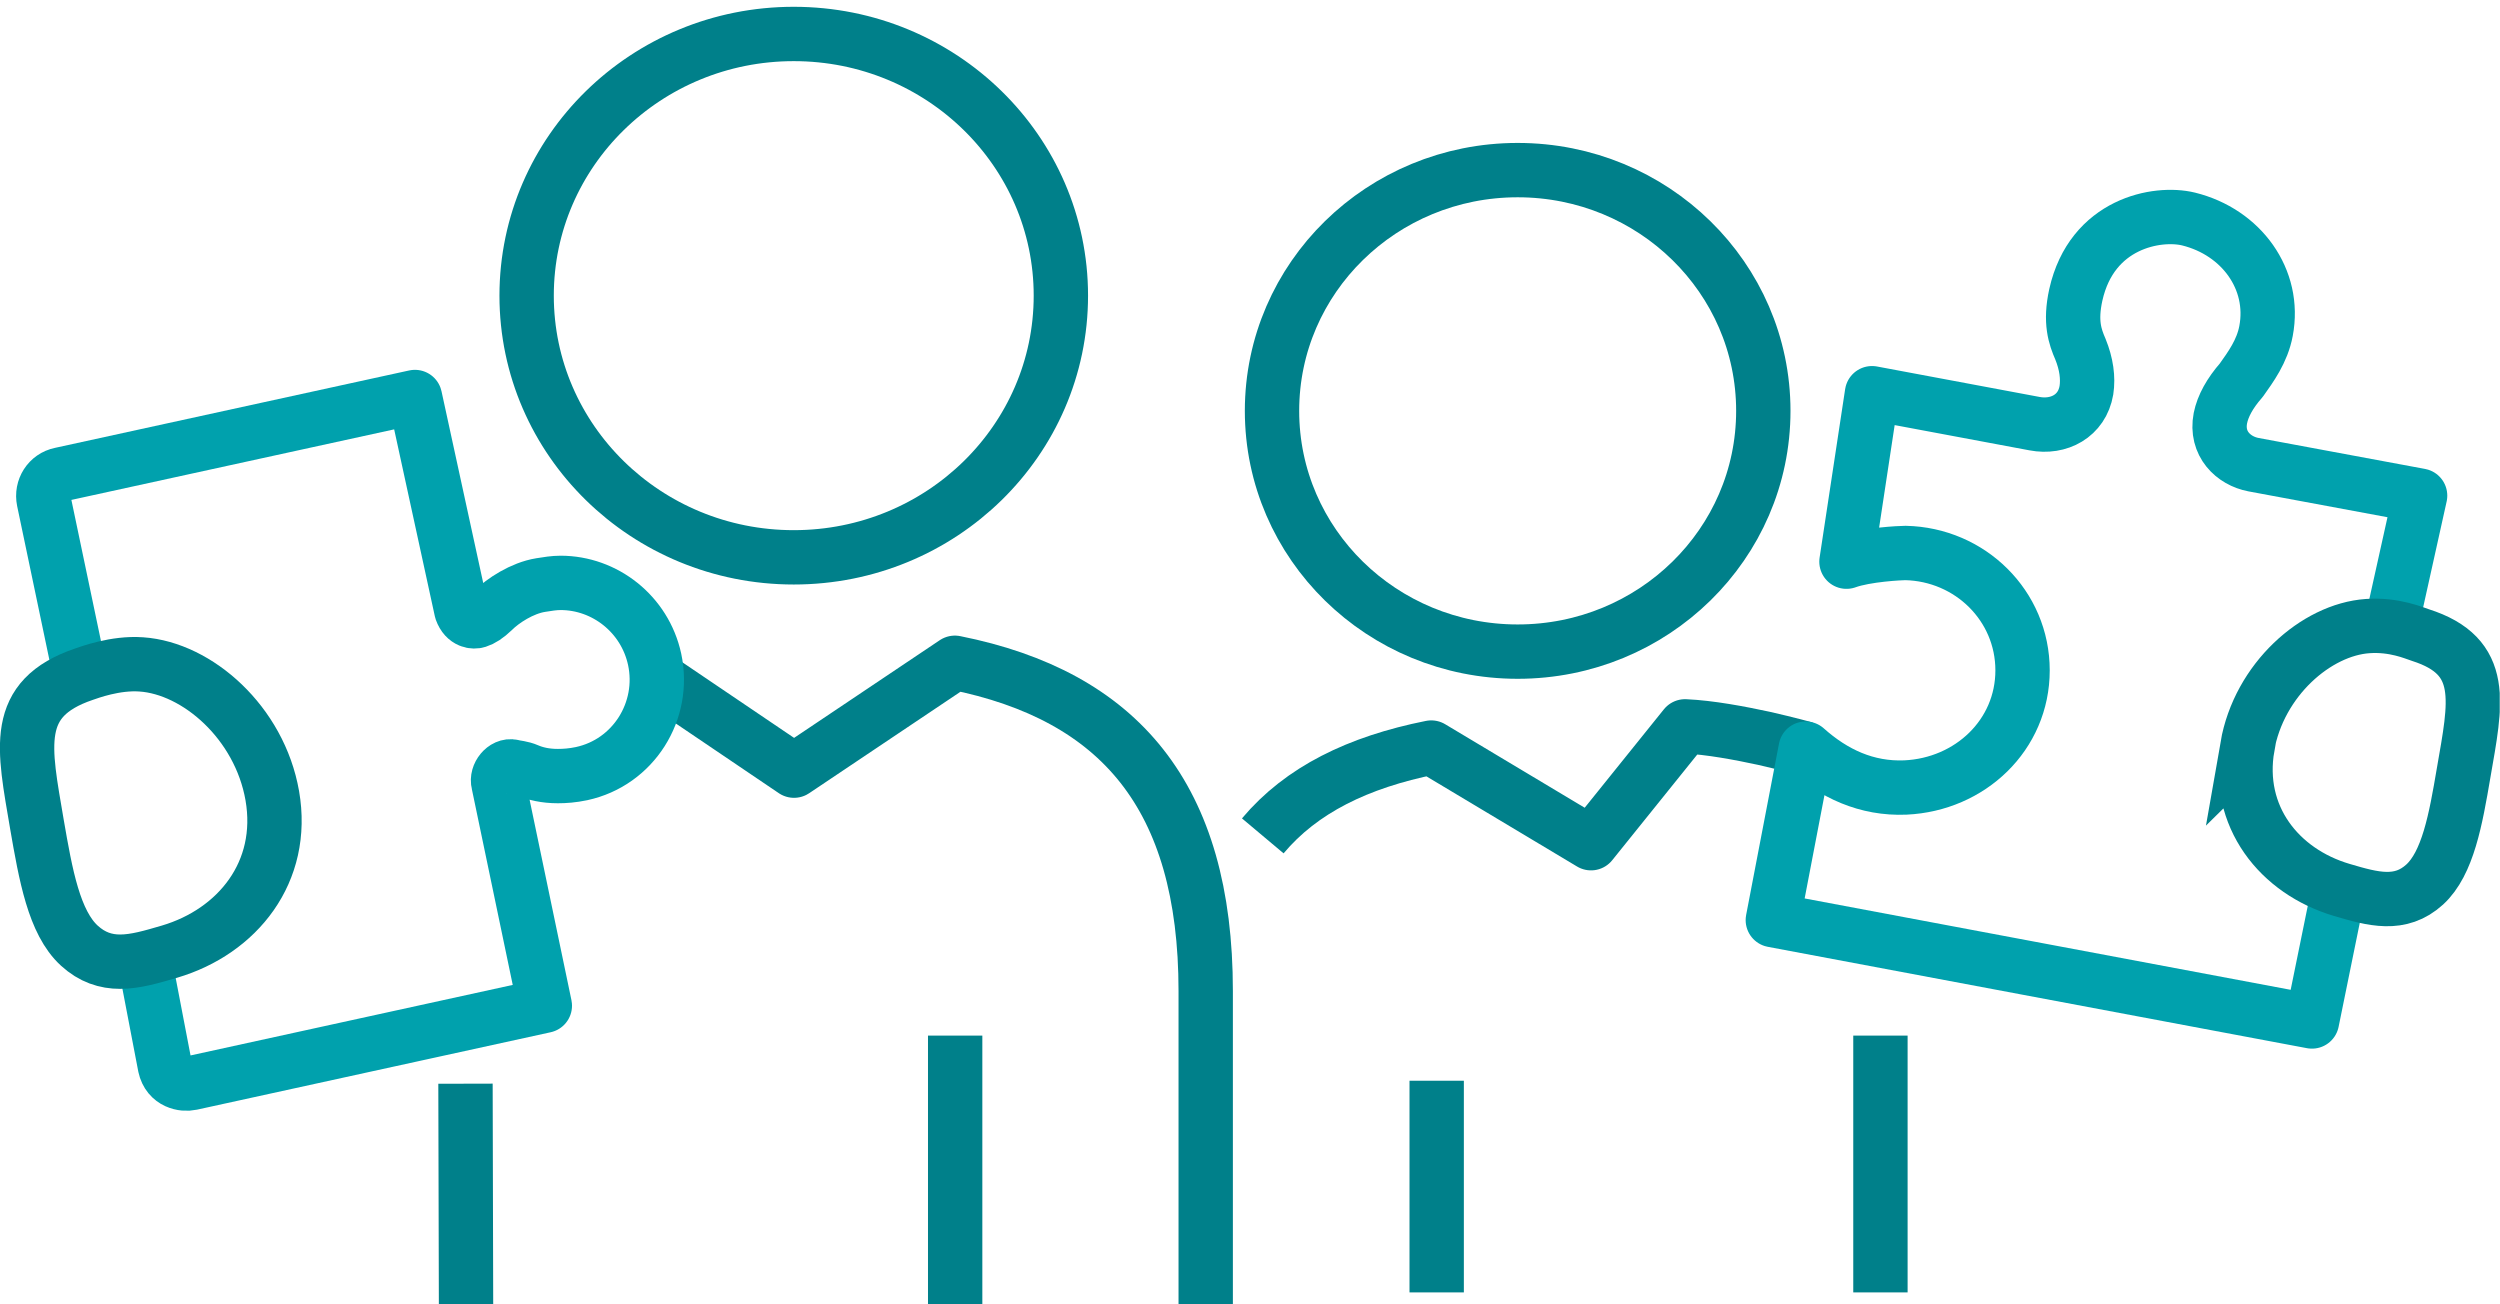
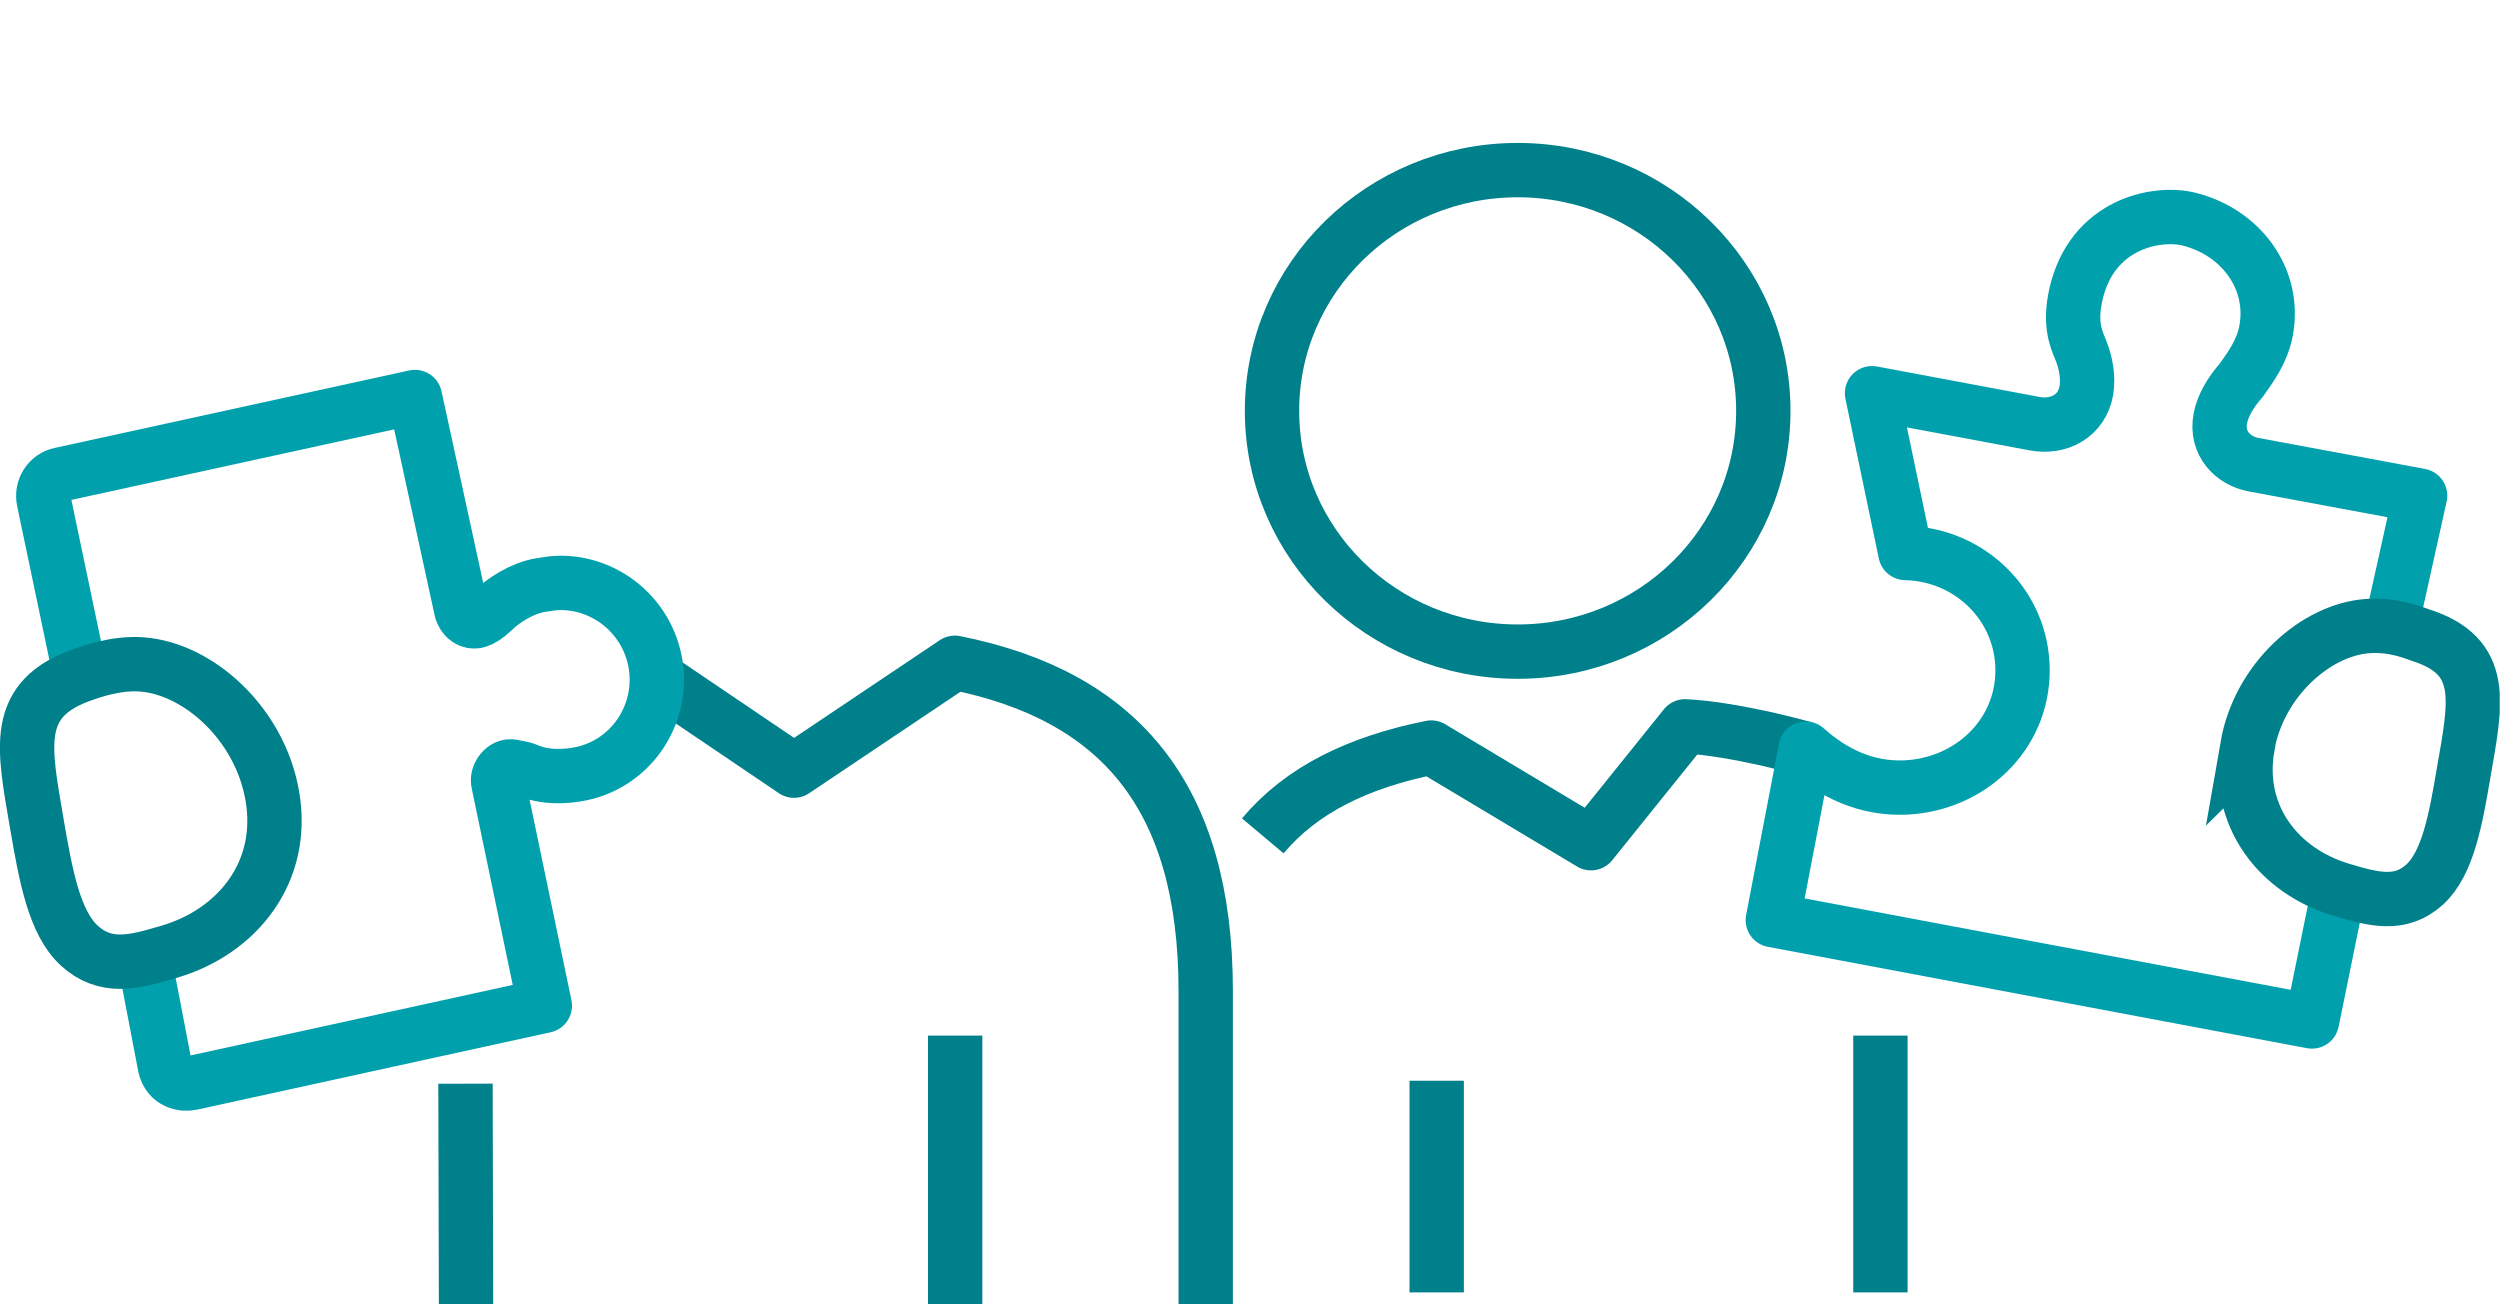
<svg xmlns="http://www.w3.org/2000/svg" width="92" height="48" viewBox="0 0 92 48" fill="none">
  <g clip-path="url(#clip0_7580_655)">
    <path d="M66.44 27.55C66.44 27.55 65.79 27.37 64.91 27.17C64.03 26.98 62.92 26.77 62.01 26.73L58.55 31.03L52.67 27.51C49.97 28.05 47.89 29.07 46.47 30.76" stroke="#00808A" stroke-width="2" stroke-linejoin="round" />
    <path d="M44.37 48V36.47C44.37 29.29 41.18 25.6 35.14 24.39L29.22 28.36L24.18 24.95" stroke="#00808A" stroke-width="2" stroke-linejoin="round" />
    <path d="M17.13 39.88L17.15 48" stroke="#00808A" stroke-width="2" stroke-linejoin="round" />
    <path d="M2.96 24.86L1.61 18.42C1.52 17.98 1.79 17.55 2.23 17.46L15.27 14.61L16.98 22.47C17.13 22.89 17.45 22.89 17.57 22.85C17.73 22.8 17.91 22.69 18.15 22.46C18.5 22.11 19.21 21.64 19.9 21.53C20.15 21.49 20.39 21.45 20.63 21.45C22.26 21.45 23.73 22.6 24.09 24.26C24.5 26.16 23.31 28.06 21.4 28.47C21.07 28.54 20.78 28.56 20.53 28.56C20.06 28.56 19.7 28.47 19.42 28.35C19.19 28.25 19 28.25 18.86 28.21C18.56 28.14 18.26 28.52 18.34 28.82L20.05 37.01L7.03 39.86C6.76 39.92 6.2 39.84 6.07 39.24L5.33 35.38" stroke="#00A1AD" stroke-width="2" stroke-linejoin="round" />
    <path d="M3.09 24.81C0.44 25.71 0.88 27.5 1.36 30.34C1.68 32.19 1.99 33.95 2.92 34.8C3.39 35.23 3.89 35.39 4.42 35.39C4.99 35.39 5.59 35.21 6.24 35.02C8.74 34.28 10.51 32.09 10.02 29.28C9.55 26.59 7.26 24.59 5.2 24.45C4.24 24.38 3.27 24.75 3.09 24.81Z" stroke="#00808A" stroke-width="2" stroke-linejoin="round" />
-     <path d="M19.38 10.88C19.38 16.2 23.78 20.51 29.21 20.51C34.64 20.51 39.04 16.2 39.04 10.88C39.04 5.56 34.64 1.25 29.21 1.25C23.78 1.25 19.38 5.56 19.38 10.88Z" stroke="#00808A" stroke-width="2" stroke-linejoin="round" />
    <path d="M69.2 47.56V38.11" stroke="#00808A" stroke-width="2" stroke-linejoin="round" />
    <path d="M52.87 47.56V39.77" stroke="#00808A" stroke-width="2" stroke-linejoin="round" />
    <path d="M55.85 23.98C50.86 23.98 46.81 20.02 46.81 15.12C46.81 10.22 50.86 6.26 55.85 6.26C60.84 6.26 64.89 10.22 64.89 15.12C64.89 20.02 60.84 23.98 55.85 23.98Z" stroke="#00808A" stroke-width="2" stroke-miterlimit="10" />
-     <path d="M86.07 32.73L85.08 37.59L65.24 33.86L66.45 27.55C67.48 28.47 68.69 29.04 70.12 28.98C72.5 28.87 74.43 27.05 74.43 24.67C74.43 22.29 72.5 20.4 70.12 20.35C69.95 20.35 68.67 20.41 67.95 20.67L68.89 14.47L74.87 15.59C75.76 15.76 76.62 15.31 76.78 14.36C76.85 13.91 76.78 13.39 76.56 12.85C76.36 12.39 76.17 11.85 76.39 10.85C76.98 8.21 79.39 7.78 80.54 8.06C82.48 8.54 83.75 10.28 83.39 12.18C83.25 12.93 82.82 13.51 82.48 13.99C82.06 14.47 81.8 14.94 81.71 15.39C81.53 16.33 82.19 16.96 82.93 17.1L89.06 18.24L87.99 23.06" stroke="#00A1AD" stroke-width="2" stroke-linejoin="round" />
+     <path d="M86.07 32.73L85.08 37.59L65.24 33.86L66.45 27.55C67.48 28.47 68.69 29.04 70.12 28.98C72.5 28.87 74.43 27.05 74.43 24.67C74.43 22.29 72.5 20.4 70.12 20.35L68.89 14.47L74.87 15.59C75.76 15.76 76.62 15.31 76.78 14.36C76.85 13.91 76.78 13.39 76.56 12.85C76.36 12.39 76.17 11.85 76.39 10.85C76.98 8.21 79.39 7.78 80.54 8.06C82.48 8.54 83.75 10.28 83.39 12.18C83.25 12.93 82.82 13.51 82.48 13.99C82.06 14.47 81.8 14.94 81.71 15.39C81.53 16.33 82.19 16.96 82.93 17.1L89.06 18.24L87.99 23.06" stroke="#00A1AD" stroke-width="2" stroke-linejoin="round" />
    <path d="M35.15 38.11V48" stroke="#00808A" stroke-width="2" stroke-linejoin="round" />
    <path d="M82.7 27.48C83.13 25.01 85.24 23.17 87.13 23.04C88.11 22.97 88.85 23.3 89.07 23.37C91.52 24.15 91.11 25.85 90.66 28.45C90.37 30.16 90.08 31.77 89.23 32.55C88.33 33.37 87.33 33.09 86.18 32.75C83.88 32.07 82.26 30.05 82.71 27.47L82.7 27.48Z" stroke="#00808A" stroke-width="2" stroke-miterlimit="10" />
  </g>
  <defs>
    <clipPath id="clip0_7580_655">
      <rect width="91.99" height="47.75" fill="white" transform="translate(0 0.25)" />
    </clipPath>
  </defs>
</svg>